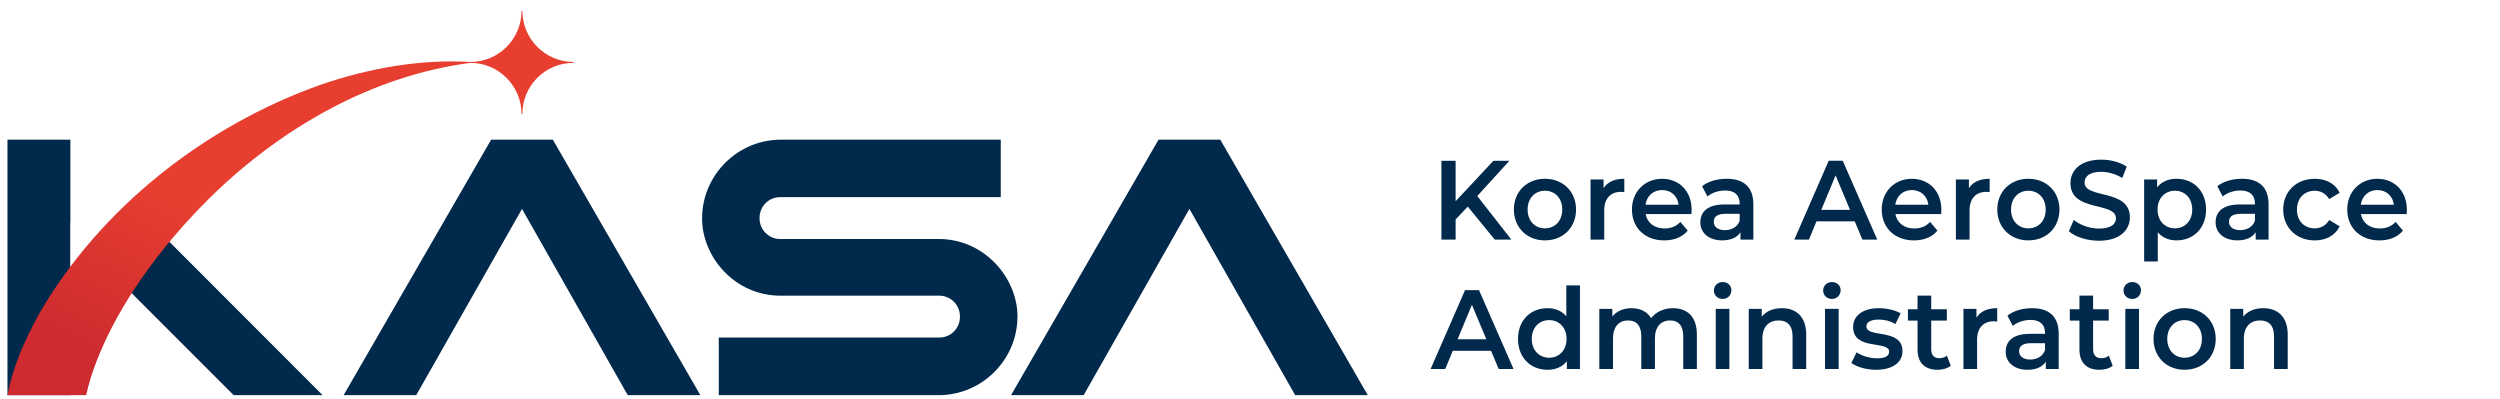
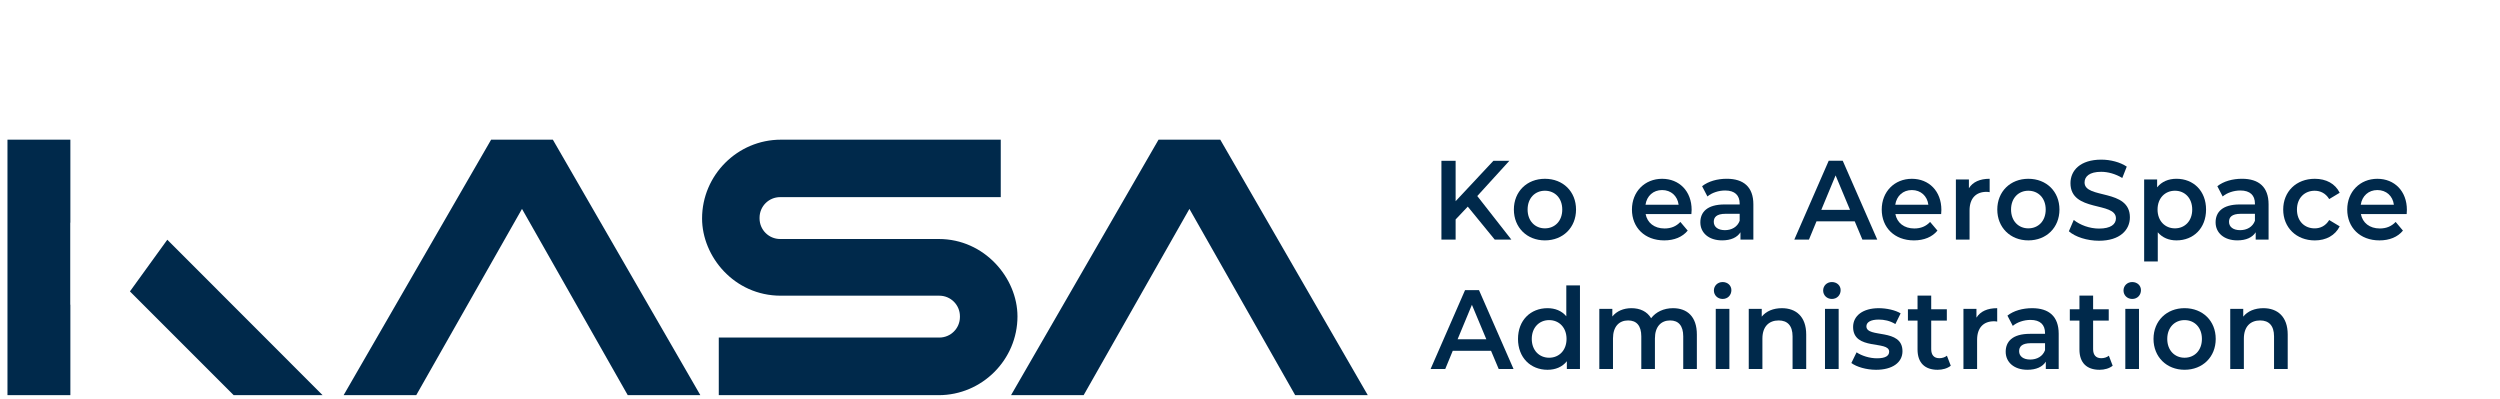
<svg xmlns="http://www.w3.org/2000/svg" xmlns:xlink="http://www.w3.org/1999/xlink" version="1.1" id="Layer_1" x="0px" y="0px" width="188px" height="30px" viewBox="0 0 188 30" enable-background="new 0 0 188 30" xml:space="preserve">
  <g>
    <polygon fill="#00294B" points="9.771,21.914 17.57,29.715 24.258,29.715 12.581,18.027  " />
    <polygon fill="#00294B" points="91.81,10.583 91.764,10.502 87.123,10.502 76.031,29.715 81.491,29.715 89.444,15.709   97.351,29.635 97.396,29.715 102.856,29.715  " />
    <polygon fill="#00294B" points="36.933,10.503 25.841,29.715 31.302,29.715 39.254,15.709 47.16,29.635 47.207,29.715   52.666,29.715 41.574,10.503  " />
    <g>
      <path fill="#00294B" d="M70.603,17.973H58.667c-0.855,0-1.548-0.693-1.548-1.547v-0.054c0-0.855,0.693-1.548,1.548-1.548h16.59    v-4.32H58.719c-3.257,0-5.923,2.667-5.923,5.924c0,2.858,2.413,5.808,5.918,5.808h11.924c0.855,0,1.549,0.694,1.549,1.548v0.052    c0,0.854-0.693,1.548-1.549,1.548H54.052v4.332h16.537c3.258,0,5.925-2.665,5.925-5.925    C76.513,20.906,74.033,17.973,70.603,17.973" />
      <polygon fill="#00294B" points="0.562,29.715 5.292,29.715 5.292,22.913 5.282,22.913 5.282,16.744 5.292,16.744 5.292,10.503    0.562,10.503   " />
    </g>
    <g>
      <defs>
-         <path id="SVGID_1_" d="M39.219,0.821c0,2.111-1.728,3.838-3.84,3.838c-3.812-0.22-7.67,0.474-11.292,1.723     C15.442,9.455,7.55,15.615,2.913,23.645c-1.029,1.894-1.956,3.938-2.352,6.07h5.917c0.097-0.43,0.208-0.856,0.339-1.274     c1.602-5.091,5.341-10.026,9.136-13.735c5.289-5.132,12.033-9.008,19.425-9.98c2.112,0,3.84,1.729,3.84,3.839h0.065     c0-2.12,1.719-3.839,3.838-3.839V4.659c-2.111,0-3.838-1.727-3.838-3.838H39.219z" />
-       </defs>
+         </defs>
      <clipPath id="SVGID_2_">
        <use xlink:href="#SVGID_1_" overflow="visible" />
      </clipPath>
      <linearGradient id="SVGID_3_" gradientUnits="userSpaceOnUse" x1="-76.354" y1="115.121" x2="-75.736" y2="115.121" gradientTransform="matrix(-9.255 19.088 19.088 9.255 -2883.795 410.375)">
        <stop offset="0" style="stop-color:#E73E30" />
        <stop offset="1" style="stop-color:#CD2B30" />
      </linearGradient>
      <polygon clip-path="url(#SVGID_2_)" fill="url(#SVGID_3_)" points="54.466,6.321 35.021,46.423 -10.781,24.215 8.662,-15.887    " />
    </g>
    <g>
      <polygon fill="#00294B" points="110.376,15.537 109.463,16.503 109.463,18.019 108.395,18.019 108.395,12.09 109.463,12.09    109.463,15.13 112.306,12.09 113.506,12.09 111.091,14.742 113.655,18.019 112.405,18.019   " />
      <path fill="#00294B" d="M113.843,15.758c0-1.356,0.985-2.313,2.334-2.313c1.362,0,2.341,0.957,2.341,2.313    c0,1.354-0.979,2.319-2.341,2.319C114.828,18.077,113.843,17.111,113.843,15.758 M117.482,15.758c0-0.865-0.558-1.415-1.306-1.415    c-0.738,0-1.3,0.55-1.3,1.415c0,0.863,0.562,1.414,1.3,1.414C116.925,17.172,117.482,16.621,117.482,15.758" />
-       <path fill="#00294B" d="M122.149,13.444v1.008c-0.091-0.016-0.166-0.025-0.239-0.025c-0.78,0-1.272,0.475-1.272,1.396v2.194    h-1.029v-4.523h0.979v0.661C120.884,13.682,121.417,13.444,122.149,13.444" />
      <path fill="#00294B" d="M127.192,16.096h-3.441c0.123,0.66,0.655,1.085,1.422,1.085c0.492,0,0.879-0.161,1.19-0.492l0.552,0.652    c-0.396,0.483-1.013,0.736-1.767,0.736c-1.472,0-2.426-0.973-2.426-2.319c0-1.347,0.964-2.313,2.27-2.313    c1.281,0,2.219,0.924,2.219,2.339C127.211,15.866,127.201,15.995,127.192,16.096 M123.742,15.394h2.49    c-0.084-0.653-0.567-1.102-1.24-1.102C124.325,14.292,123.84,14.732,123.742,15.394" />
      <path fill="#00294B" d="M131.853,15.367v2.651h-0.97v-0.551c-0.247,0.391-0.723,0.609-1.38,0.609    c-1.004,0-1.637-0.566-1.637-1.355c0-0.753,0.492-1.346,1.824-1.346h1.133v-0.067c0-0.618-0.361-0.983-1.09-0.983    c-0.493,0-1.004,0.169-1.334,0.449l-0.401-0.771c0.469-0.373,1.149-0.56,1.856-0.56C131.12,13.444,131.853,14.063,131.853,15.367     M130.823,16.604v-0.526h-1.06c-0.697,0-0.887,0.272-0.887,0.602c0,0.382,0.313,0.628,0.838,0.628    C130.216,17.308,130.652,17.07,130.823,16.604" />
      <path fill="#00294B" d="M139.476,16.646H136.6l-0.567,1.372h-1.101l2.587-5.929h1.055l2.596,5.929h-1.118L139.476,16.646z     M139.121,15.783l-1.084-2.593l-1.076,2.593H139.121z" />
      <path fill="#00294B" d="M145.975,16.096h-3.443c0.125,0.66,0.657,1.085,1.422,1.085c0.492,0,0.879-0.161,1.19-0.492l0.552,0.652    c-0.394,0.483-1.011,0.736-1.768,0.736c-1.468,0-2.422-0.973-2.422-2.319c0-1.347,0.961-2.313,2.266-2.313    c1.282,0,2.22,0.924,2.22,2.339C145.991,15.866,145.984,15.995,145.975,16.096 M142.524,15.394h2.488    c-0.082-0.653-0.567-1.102-1.241-1.102C143.108,14.292,142.622,14.732,142.524,15.394" />
      <path fill="#00294B" d="M149.622,13.444v1.008c-0.09-0.016-0.165-0.025-0.237-0.025c-0.781,0-1.274,0.475-1.274,1.396v2.194    h-1.028v-4.523h0.979v0.661C148.356,13.682,148.891,13.444,149.622,13.444" />
      <path fill="#00294B" d="M150.196,15.758c0-1.356,0.985-2.313,2.334-2.313c1.363,0,2.341,0.957,2.341,2.313    c0,1.354-0.978,2.319-2.341,2.319C151.182,18.077,150.196,17.111,150.196,15.758 M153.837,15.758c0-0.865-0.559-1.415-1.307-1.415    c-0.739,0-1.299,0.55-1.299,1.415c0,0.863,0.56,1.414,1.299,1.414C153.278,17.172,153.837,16.621,153.837,15.758" />
      <path fill="#00294B" d="M155.579,17.392l0.368-0.854c0.461,0.38,1.191,0.651,1.897,0.651c0.897,0,1.274-0.33,1.274-0.771    c0-1.278-3.419-0.439-3.419-2.643c0-0.957,0.74-1.77,2.316-1.77c0.691,0,1.415,0.187,1.917,0.525l-0.337,0.855    c-0.518-0.314-1.085-0.465-1.587-0.465c-0.888,0-1.249,0.355-1.249,0.804c0,1.261,3.409,0.44,3.409,2.617    c0,0.949-0.745,1.763-2.325,1.763C156.95,18.104,156.054,17.815,155.579,17.392" />
      <path fill="#00294B" d="M165.896,15.758c0,1.404-0.945,2.319-2.226,2.319c-0.559,0-1.051-0.194-1.405-0.609v2.194h-1.025v-6.167    h0.976v0.593c0.345-0.432,0.854-0.644,1.455-0.644C164.951,13.444,165.896,14.359,165.896,15.758 M164.855,15.758    c0-0.865-0.56-1.415-1.3-1.415c-0.739,0-1.307,0.55-1.307,1.415c0,0.863,0.567,1.414,1.307,1.414    C164.296,17.172,164.855,16.621,164.855,15.758" />
      <path fill="#00294B" d="M170.597,15.367v2.651h-0.969v-0.551c-0.247,0.391-0.724,0.609-1.382,0.609c-1,0-1.633-0.566-1.633-1.355    c0-0.753,0.492-1.346,1.823-1.346h1.135v-0.067c0-0.618-0.361-0.983-1.095-0.983c-0.492,0-1.003,0.169-1.331,0.449l-0.401-0.771    c0.468-0.373,1.15-0.56,1.854-0.56C169.865,13.444,170.597,14.063,170.597,15.367 M169.571,16.604v-0.526h-1.061    c-0.698,0-0.888,0.272-0.888,0.602c0,0.382,0.313,0.628,0.838,0.628C168.963,17.308,169.397,17.07,169.571,16.604" />
      <path fill="#00294B" d="M171.697,15.758c0-1.356,0.985-2.313,2.375-2.313c0.854,0,1.536,0.365,1.873,1.051l-0.789,0.475    c-0.262-0.433-0.657-0.627-1.094-0.627c-0.754,0-1.331,0.542-1.331,1.415c0,0.881,0.577,1.414,1.331,1.414    c0.437,0,0.832-0.194,1.094-0.627l0.789,0.475c-0.337,0.678-1.02,1.058-1.873,1.058C172.683,18.077,171.697,17.111,171.697,15.758    " />
      <path fill="#00294B" d="M180.982,16.096h-3.444c0.124,0.66,0.658,1.085,1.421,1.085c0.493,0,0.88-0.161,1.194-0.492l0.548,0.652    c-0.393,0.483-1.01,0.736-1.766,0.736c-1.47,0-2.423-0.973-2.423-2.319c0-1.347,0.96-2.313,2.266-2.313    c1.284,0,2.22,0.924,2.22,2.339C180.998,15.866,180.989,15.995,180.982,16.096 M177.529,15.394h2.49    c-0.081-0.653-0.567-1.102-1.241-1.102C178.114,14.292,177.629,14.732,177.529,15.394" />
      <path fill="#00294B" d="M112.125,26.378h-2.877l-0.565,1.371h-1.102l2.59-5.93h1.05l2.597,5.93h-1.116L112.125,26.378z     M111.773,25.515l-1.085-2.595l-1.078,2.595H111.773z" />
      <path fill="#00294B" d="M118.813,21.464v6.285h-0.986v-0.585c-0.345,0.434-0.854,0.644-1.454,0.644    c-1.274,0-2.219-0.915-2.219-2.32c0-1.406,0.944-2.313,2.219-2.313c0.567,0,1.068,0.194,1.413,0.611v-2.322H118.813z     M117.804,25.487c0-0.863-0.567-1.415-1.309-1.415c-0.739,0-1.306,0.552-1.306,1.415s0.566,1.414,1.306,1.414    C117.236,26.901,117.804,26.351,117.804,25.487" />
      <path fill="#00294B" d="M127.604,25.157v2.592h-1.025v-2.456c0-0.806-0.361-1.196-0.985-1.196c-0.676,0-1.144,0.459-1.144,1.356    v2.296h-1.025v-2.456c0-0.806-0.362-1.196-0.988-1.196c-0.682,0-1.141,0.459-1.141,1.356v2.296h-1.028v-4.522h0.979v0.574    c0.327-0.407,0.839-0.626,1.438-0.626c0.642,0,1.175,0.246,1.479,0.755c0.354-0.468,0.945-0.755,1.644-0.755    C126.865,23.175,127.604,23.795,127.604,25.157" />
      <path fill="#00294B" d="M128.885,21.845c0-0.355,0.28-0.635,0.657-0.635c0.379,0,0.658,0.261,0.658,0.609    c0,0.373-0.271,0.662-0.658,0.662C129.165,22.481,128.885,22.201,128.885,21.845 M129.025,23.225h1.025v4.524h-1.025V23.225z" />
      <path fill="#00294B" d="M135.827,25.157v2.592h-1.026v-2.456c0-0.806-0.386-1.196-1.044-1.196c-0.732,0-1.224,0.459-1.224,1.365    v2.287h-1.027v-4.522h0.977v0.583c0.339-0.416,0.873-0.635,1.515-0.635C135.048,23.175,135.827,23.795,135.827,25.157" />
      <path fill="#00294B" d="M137.101,21.845c0-0.355,0.278-0.635,0.656-0.635c0.38,0,0.659,0.261,0.659,0.609    c0,0.373-0.272,0.662-0.659,0.662C137.379,22.481,137.101,22.201,137.101,21.845 M137.239,23.225h1.028v4.524h-1.028V23.225z" />
      <path fill="#00294B" d="M139.222,27.299l0.393-0.804c0.387,0.262,0.979,0.449,1.53,0.449c0.648,0,0.919-0.188,0.919-0.5    c0-0.865-2.711-0.052-2.711-1.854c0-0.856,0.747-1.415,1.93-1.415c0.585,0,1.249,0.146,1.645,0.39l-0.396,0.804    c-0.418-0.253-0.838-0.337-1.256-0.337c-0.624,0-0.923,0.21-0.923,0.509c0,0.913,2.713,0.1,2.713,1.871    c0,0.847-0.756,1.396-1.987,1.396C140.346,27.808,139.614,27.589,139.222,27.299" />
      <path fill="#00294B" d="M146.698,27.502c-0.249,0.203-0.616,0.306-0.987,0.306c-0.961,0-1.512-0.524-1.512-1.525v-2.176h-0.723    v-0.848h0.723v-1.032h1.028v1.032h1.175v0.848h-1.175v2.15c0,0.441,0.212,0.679,0.607,0.679c0.213,0,0.418-0.06,0.574-0.186    L146.698,27.502z" />
      <path fill="#00294B" d="M150.189,23.175v1.009c-0.091-0.019-0.164-0.025-0.239-0.025c-0.78,0-1.272,0.473-1.272,1.396v2.194    h-1.027v-4.524h0.978v0.662C148.925,23.412,149.457,23.175,150.189,23.175" />
      <path fill="#00294B" d="M154.814,25.098v2.651h-0.969v-0.552c-0.246,0.392-0.724,0.61-1.381,0.61    c-1.003,0-1.636-0.566-1.636-1.356c0-0.752,0.493-1.347,1.823-1.347h1.135V25.04c0-0.619-0.361-0.983-1.092-0.983    c-0.493,0-1.003,0.17-1.333,0.449l-0.402-0.772c0.47-0.372,1.15-0.559,1.858-0.559C154.083,23.175,154.814,23.795,154.814,25.098     M153.787,26.334v-0.526h-1.06c-0.699,0-0.889,0.273-0.889,0.604c0,0.38,0.314,0.626,0.838,0.626    C153.179,27.037,153.615,26.8,153.787,26.334" />
      <path fill="#00294B" d="M158.873,27.502c-0.245,0.203-0.617,0.306-0.987,0.306c-0.96,0-1.512-0.524-1.512-1.525v-2.176h-0.724    v-0.848h0.724v-1.032h1.028v1.032h1.175v0.848h-1.175v2.15c0,0.441,0.215,0.679,0.607,0.679c0.215,0,0.421-0.06,0.577-0.186    L158.873,27.502z" />
      <path fill="#00294B" d="M159.688,21.845c0-0.355,0.277-0.635,0.655-0.635c0.379,0,0.657,0.261,0.657,0.609    c0,0.373-0.271,0.662-0.657,0.662C159.965,22.481,159.688,22.201,159.688,21.845 M159.824,23.225h1.028v4.524h-1.028V23.225z" />
      <path fill="#00294B" d="M161.944,25.487c0-1.356,0.987-2.313,2.334-2.313c1.365,0,2.344,0.956,2.344,2.313    c0,1.354-0.979,2.32-2.344,2.32C162.932,27.808,161.944,26.842,161.944,25.487 M165.584,25.487c0-0.863-0.558-1.415-1.306-1.415    c-0.738,0-1.3,0.552-1.3,1.415s0.562,1.414,1.3,1.414C165.026,26.901,165.584,26.351,165.584,25.487" />
      <path fill="#00294B" d="M172.036,25.157v2.592h-1.028v-2.456c0-0.806-0.387-1.196-1.044-1.196c-0.731,0-1.225,0.459-1.225,1.365    v2.287h-1.025v-4.522h0.978v0.583c0.334-0.416,0.87-0.635,1.512-0.635C171.254,23.175,172.036,23.795,172.036,25.157" />
    </g>
  </g>
</svg>